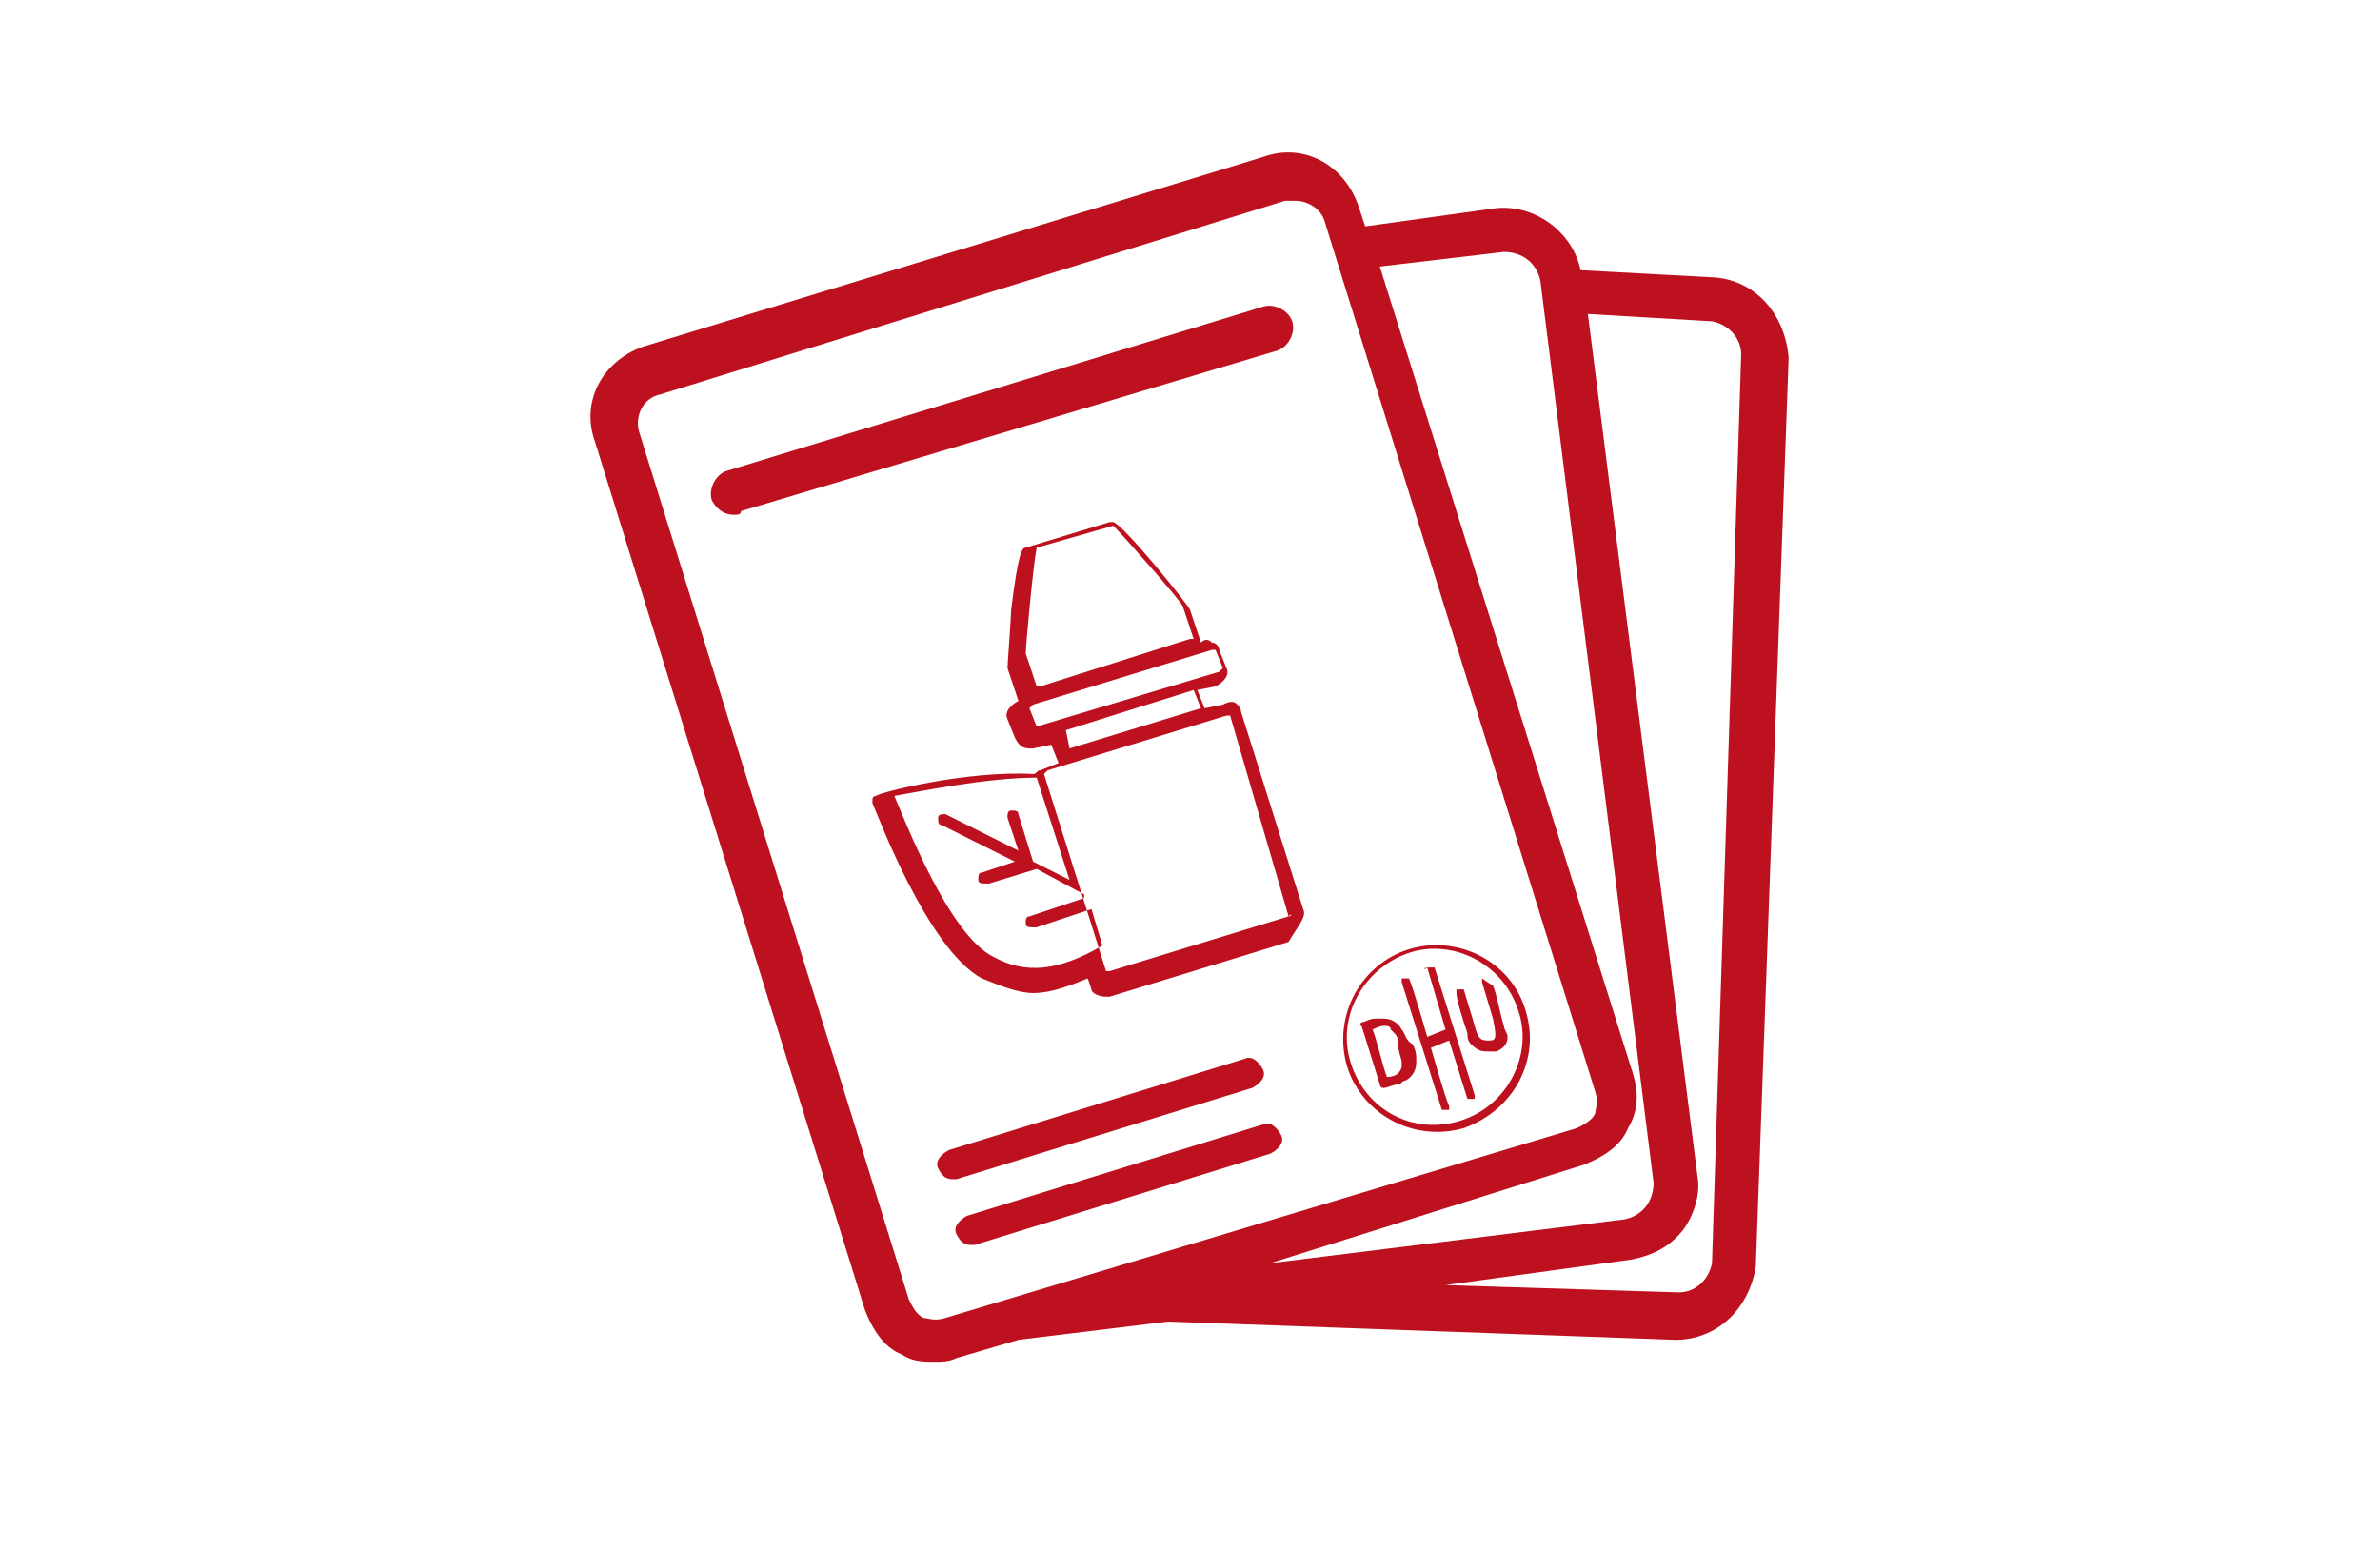
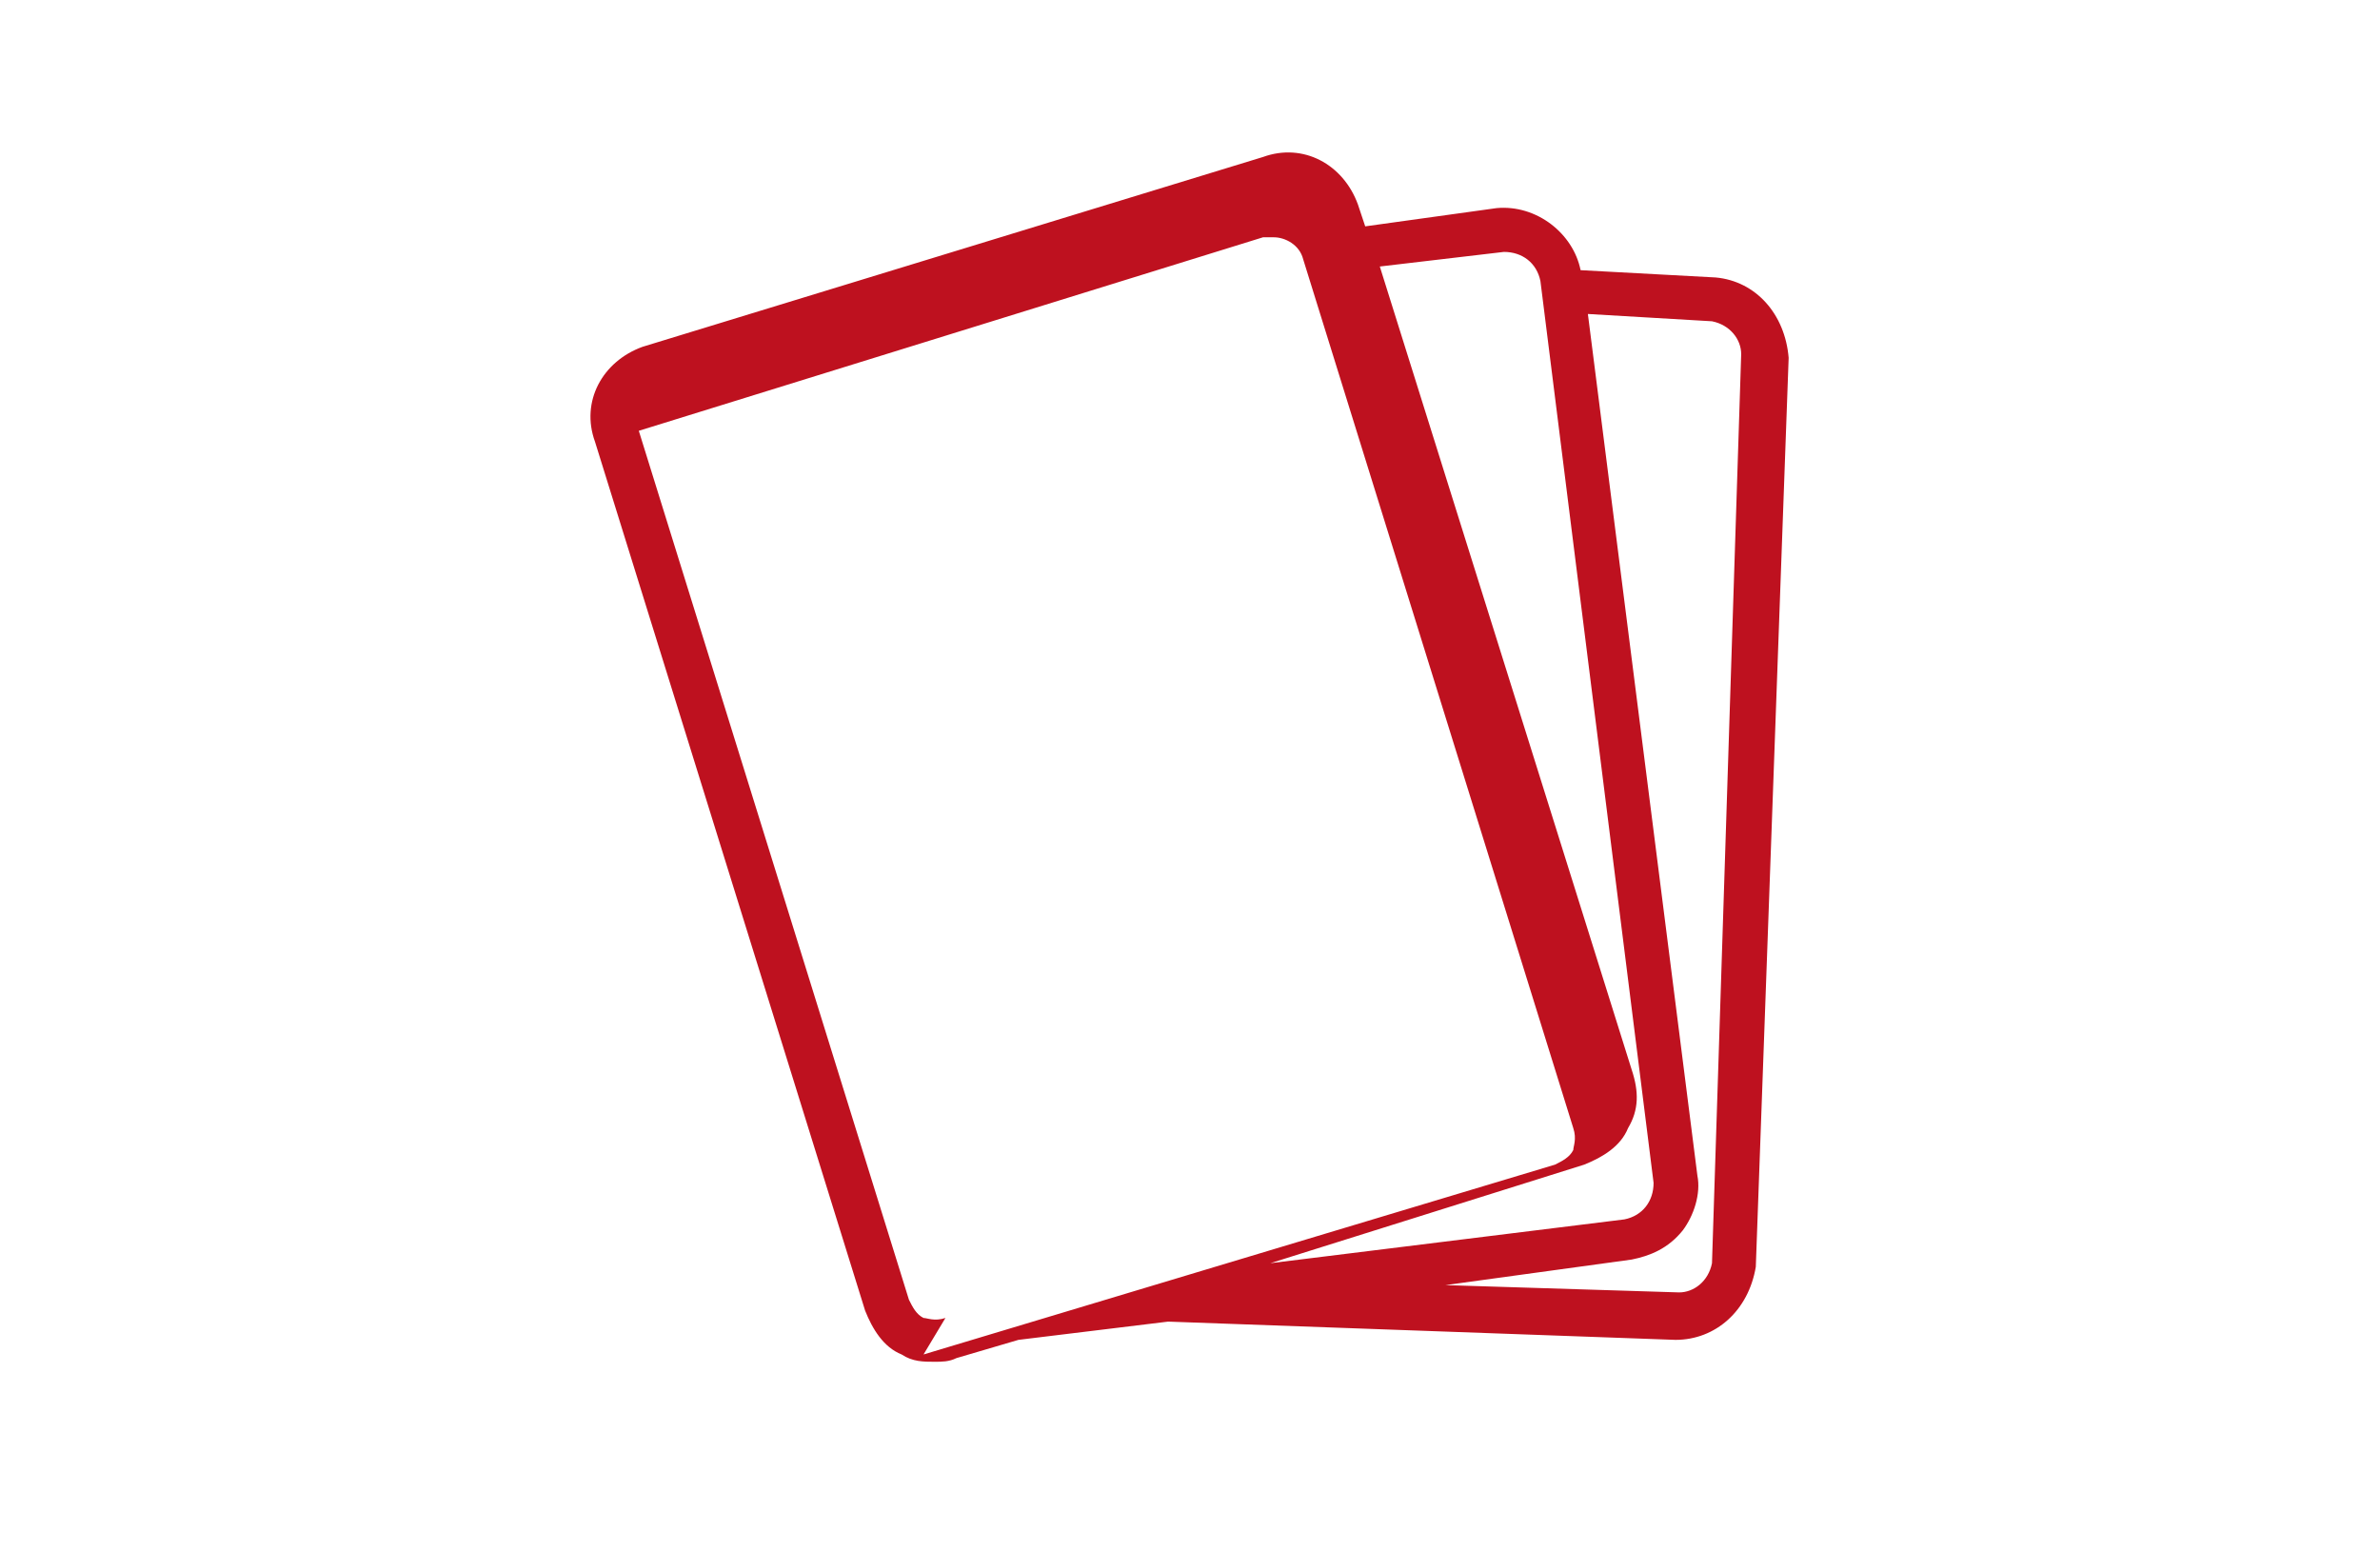
<svg xmlns="http://www.w3.org/2000/svg" version="1.1" id="Fachbroschüren" x="0" y="0" viewBox="0 0 65.2 42.5" xml:space="preserve">
  <style>.st0{fill:#be111f}</style>
-   <path class="st0" d="M26.1 32.3c-.2 0-.3-.1-.4-.3-.1-.2.1-.4.3-.5l8.1-2.5c.2-.1.4.1.5.3.1.2-.1.4-.3.5l-8.1 2.5h-.1zM26.6 34.1c-.2 0-.3-.1-.4-.3-.1-.2.1-.4.3-.5l8.1-2.5c.2-.1.4.1.5.3.1.2-.1.4-.3.5l-8.1 2.5h-.1zM20.1 14.1c-.3 0-.5-.2-.6-.4-.1-.3.1-.7.4-.8l14.7-4.5c.3-.1.7.1.8.4.1.3-.1.7-.4.8L20.3 14c0 .1-.1.1-.2.1zM35.7 24.9L34 19.5c0-.1-.1-.2-.1-.2-.1-.1-.2-.1-.4 0l-.5.1-.2-.5.5-.1c.2-.1.4-.3.3-.5l-.2-.5c0-.1-.1-.2-.2-.2-.1-.1-.2-.1-.3 0l-.3-.9c-.1-.2-1.8-2.3-2.1-2.4h-.1l-2.3.7c-.1 0-.2.1-.4 1.7 0 .2-.1 1.5-.1 1.6l.3.9c-.2.1-.4.3-.3.5l.2.5c.1.2.2.3.4.3h.1l.5-.1.2.5-.5.2c-.1 0-.1.1-.2.1-1.8-.1-4.2.5-4.3.6 0 0-.1 0-.1.1v.1c.1.2 1.5 4 3 4.8.5.2 1 .4 1.4.4.5 0 1-.2 1.5-.4l.1.3c0 .1.2.2.4.2h.1l4.9-1.5c.3-.5.5-.7.4-.9zM28.4 15l2.1-.6c.3.3 1.8 2 1.9 2.2l.3.9h-.1l-4.1 1.3h-.1l-.3-.9c0-.2.2-2.4.3-2.9zm0 4.9c-.1 0-.1 0 0 0l-.2-.5.1-.1 4.9-1.5h.1l.2.5-.1.1-5 1.5zm.9.6l-.1-.5 3.5-1.1.2.5-3.6 1.1s0 .1 0 0zm-2.1 5.7c-1.2-.6-2.4-3.7-2.7-4.4.6-.1 2.5-.5 3.9-.5l.9 2.8-1-.5-.4-1.3c0-.1-.1-.1-.2-.1s-.1.1-.1.2l.3.9-2-1c-.1 0-.2 0-.2.1s0 .2.1.2l2 1-.9.3c-.1 0-.1.1-.1.2s.1.1.2.1h.1l1.3-.4 1.3.7v.1l-1.5.5c-.1 0-.1.1-.1.2s.1.1.2.1h.1l1.5-.5.3 1c-1.2.7-2.1.8-3 .3zm8.1-1.1l-4.9 1.5h-.1l-1.7-5.4.1-.1 4.9-1.5h.1l1.6 5.5c.1-.1.1 0 0 0zM40.1 30.9c-1.4.4-2.8-.4-3.2-1.7-.4-1.4.4-2.8 1.7-3.2 1.3-.4 2.8.3 3.2 1.7.4 1.3-.3 2.7-1.7 3.2m-.1-.2c1.3-.4 2-1.8 1.6-3-.4-1.3-1.8-2-3-1.6-1.2.4-2 1.7-1.6 3 .4 1.3 1.7 2 3 1.6m-.9-4.2h.2l1.1 3.5v.1h-.1-.1l-.5-1.6-.5.2s.4 1.4.5 1.6v.1h-.1-.1l-1.1-3.5v-.1h.2c.1.2.5 1.6.5 1.6l.5-.2-.5-1.7c-.1.1-.1 0 0 0m-.7 1.7c-.1-.2-.3-.3-.5-.3h-.2c-.2 0-.3.1-.4.1 0 0-.1.1 0 .1l.5 1.6s0 .1.1.1.3-.1.4-.1c.1 0 .1-.1.2-.1.2-.1.3-.3.3-.5s0-.3-.1-.5c-.2-.1-.2-.3-.3-.4m0 .9v.1c0 .1-.1.2-.1.2-.1.1-.3.1-.3.1-.1-.2-.3-1.1-.4-1.3 0 0 .2-.1.3-.1.1 0 .2 0 .2.1l.1.1c.1.1.1.2.1.3 0 .2.1.4.1.5m2.5-2.1c.1.2.2.8.3 1.1 0 .1.1.2.1.3 0 .2-.1.3-.3.4h-.1-.1c-.2 0-.3 0-.5-.2-.1-.1-.1-.2-.1-.3-.1-.3-.3-.9-.3-1.1v-.1h.2l.3 1c.1.4.2.4.4.4s.2-.1.1-.6l-.3-1v-.1l.3.2" />
-   <path class="st0" d="M47 7.6l-3.7-.2c-.2-1-1.2-1.8-2.3-1.7l-3.6.5-.2-.6c-.4-1.1-1.5-1.7-2.6-1.3l-17 5.2c-1.1.4-1.7 1.5-1.3 2.6l7.4 23.8c.2.5.5 1 1 1.2.3.2.6.2.9.2.2 0 .4 0 .6-.1l1.7-.5 4.1-.5 13.9.5c1.1 0 2-.8 2.2-2L49 9.8c-.1-1.2-.9-2.1-2-2.2zm-5.8-.7c.5 0 .9.3 1 .8l3.1 24.7c0 .5-.3.9-.8 1l-9.7 1.2 8.6-2.7c.5-.2 1-.5 1.2-1 .3-.5.3-1 .1-1.6l-6.9-22 3.4-.4zM25.9 36.1c-.3.1-.5 0-.6 0-.2-.1-.3-.3-.4-.5l-7.4-23.8c-.1-.4.1-.9.6-1l17.1-5.3h.3c.3 0 .7.2.8.6l7.4 23.8c.1.3 0 .5 0 .6-.1.2-.3.3-.5.4l-17.3 5.2zm21-1.5c-.1.5-.5.8-.9.8l-6.4-.2 5.1-.7c.5-.1 1-.3 1.4-.8.3-.4.5-1 .4-1.5l-3-23.6 3.4.2c.5.1.8.5.8.9l-.8 24.9z" />
+   <path class="st0" d="M47 7.6l-3.7-.2c-.2-1-1.2-1.8-2.3-1.7l-3.6.5-.2-.6c-.4-1.1-1.5-1.7-2.6-1.3l-17 5.2c-1.1.4-1.7 1.5-1.3 2.6l7.4 23.8c.2.5.5 1 1 1.2.3.2.6.2.9.2.2 0 .4 0 .6-.1l1.7-.5 4.1-.5 13.9.5c1.1 0 2-.8 2.2-2L49 9.8c-.1-1.2-.9-2.1-2-2.2zm-5.8-.7c.5 0 .9.3 1 .8l3.1 24.7c0 .5-.3.9-.8 1l-9.7 1.2 8.6-2.7c.5-.2 1-.5 1.2-1 .3-.5.3-1 .1-1.6l-6.9-22 3.4-.4zM25.9 36.1c-.3.1-.5 0-.6 0-.2-.1-.3-.3-.4-.5l-7.4-23.8l17.1-5.3h.3c.3 0 .7.2.8.6l7.4 23.8c.1.3 0 .5 0 .6-.1.2-.3.3-.5.4l-17.3 5.2zm21-1.5c-.1.5-.5.8-.9.8l-6.4-.2 5.1-.7c.5-.1 1-.3 1.4-.8.3-.4.5-1 .4-1.5l-3-23.6 3.4.2c.5.1.8.5.8.9l-.8 24.9z" />
</svg>